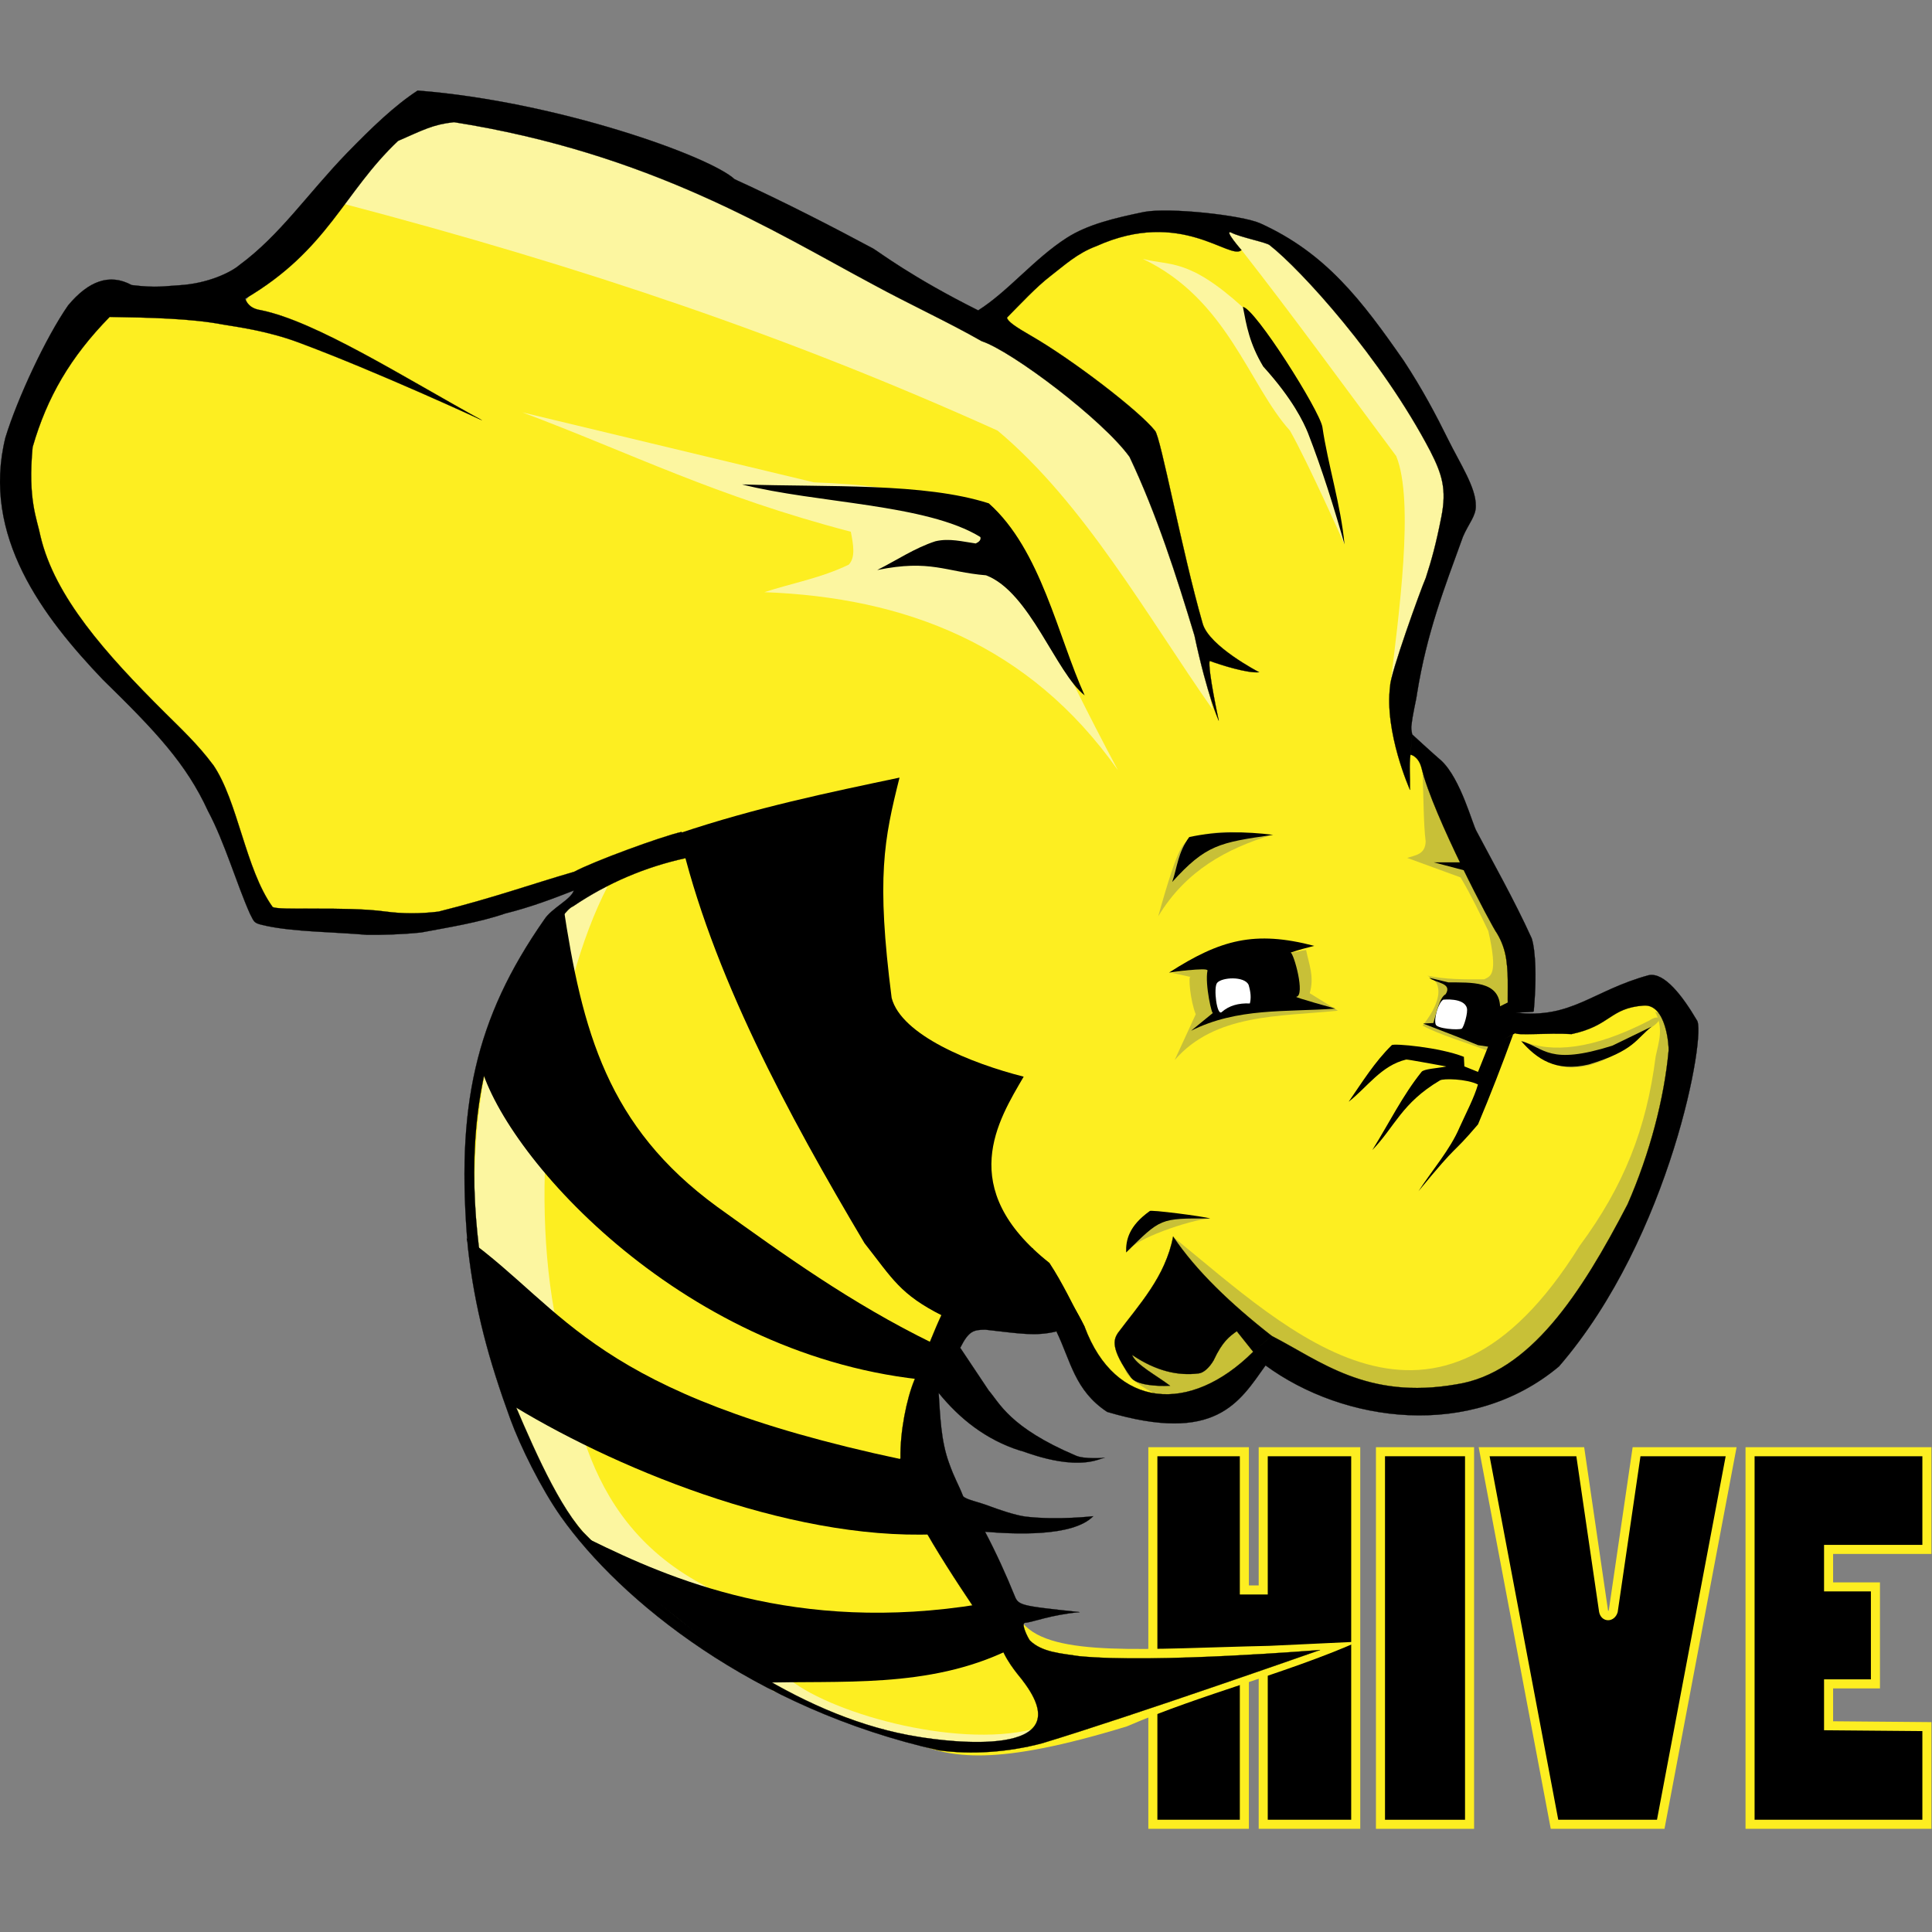
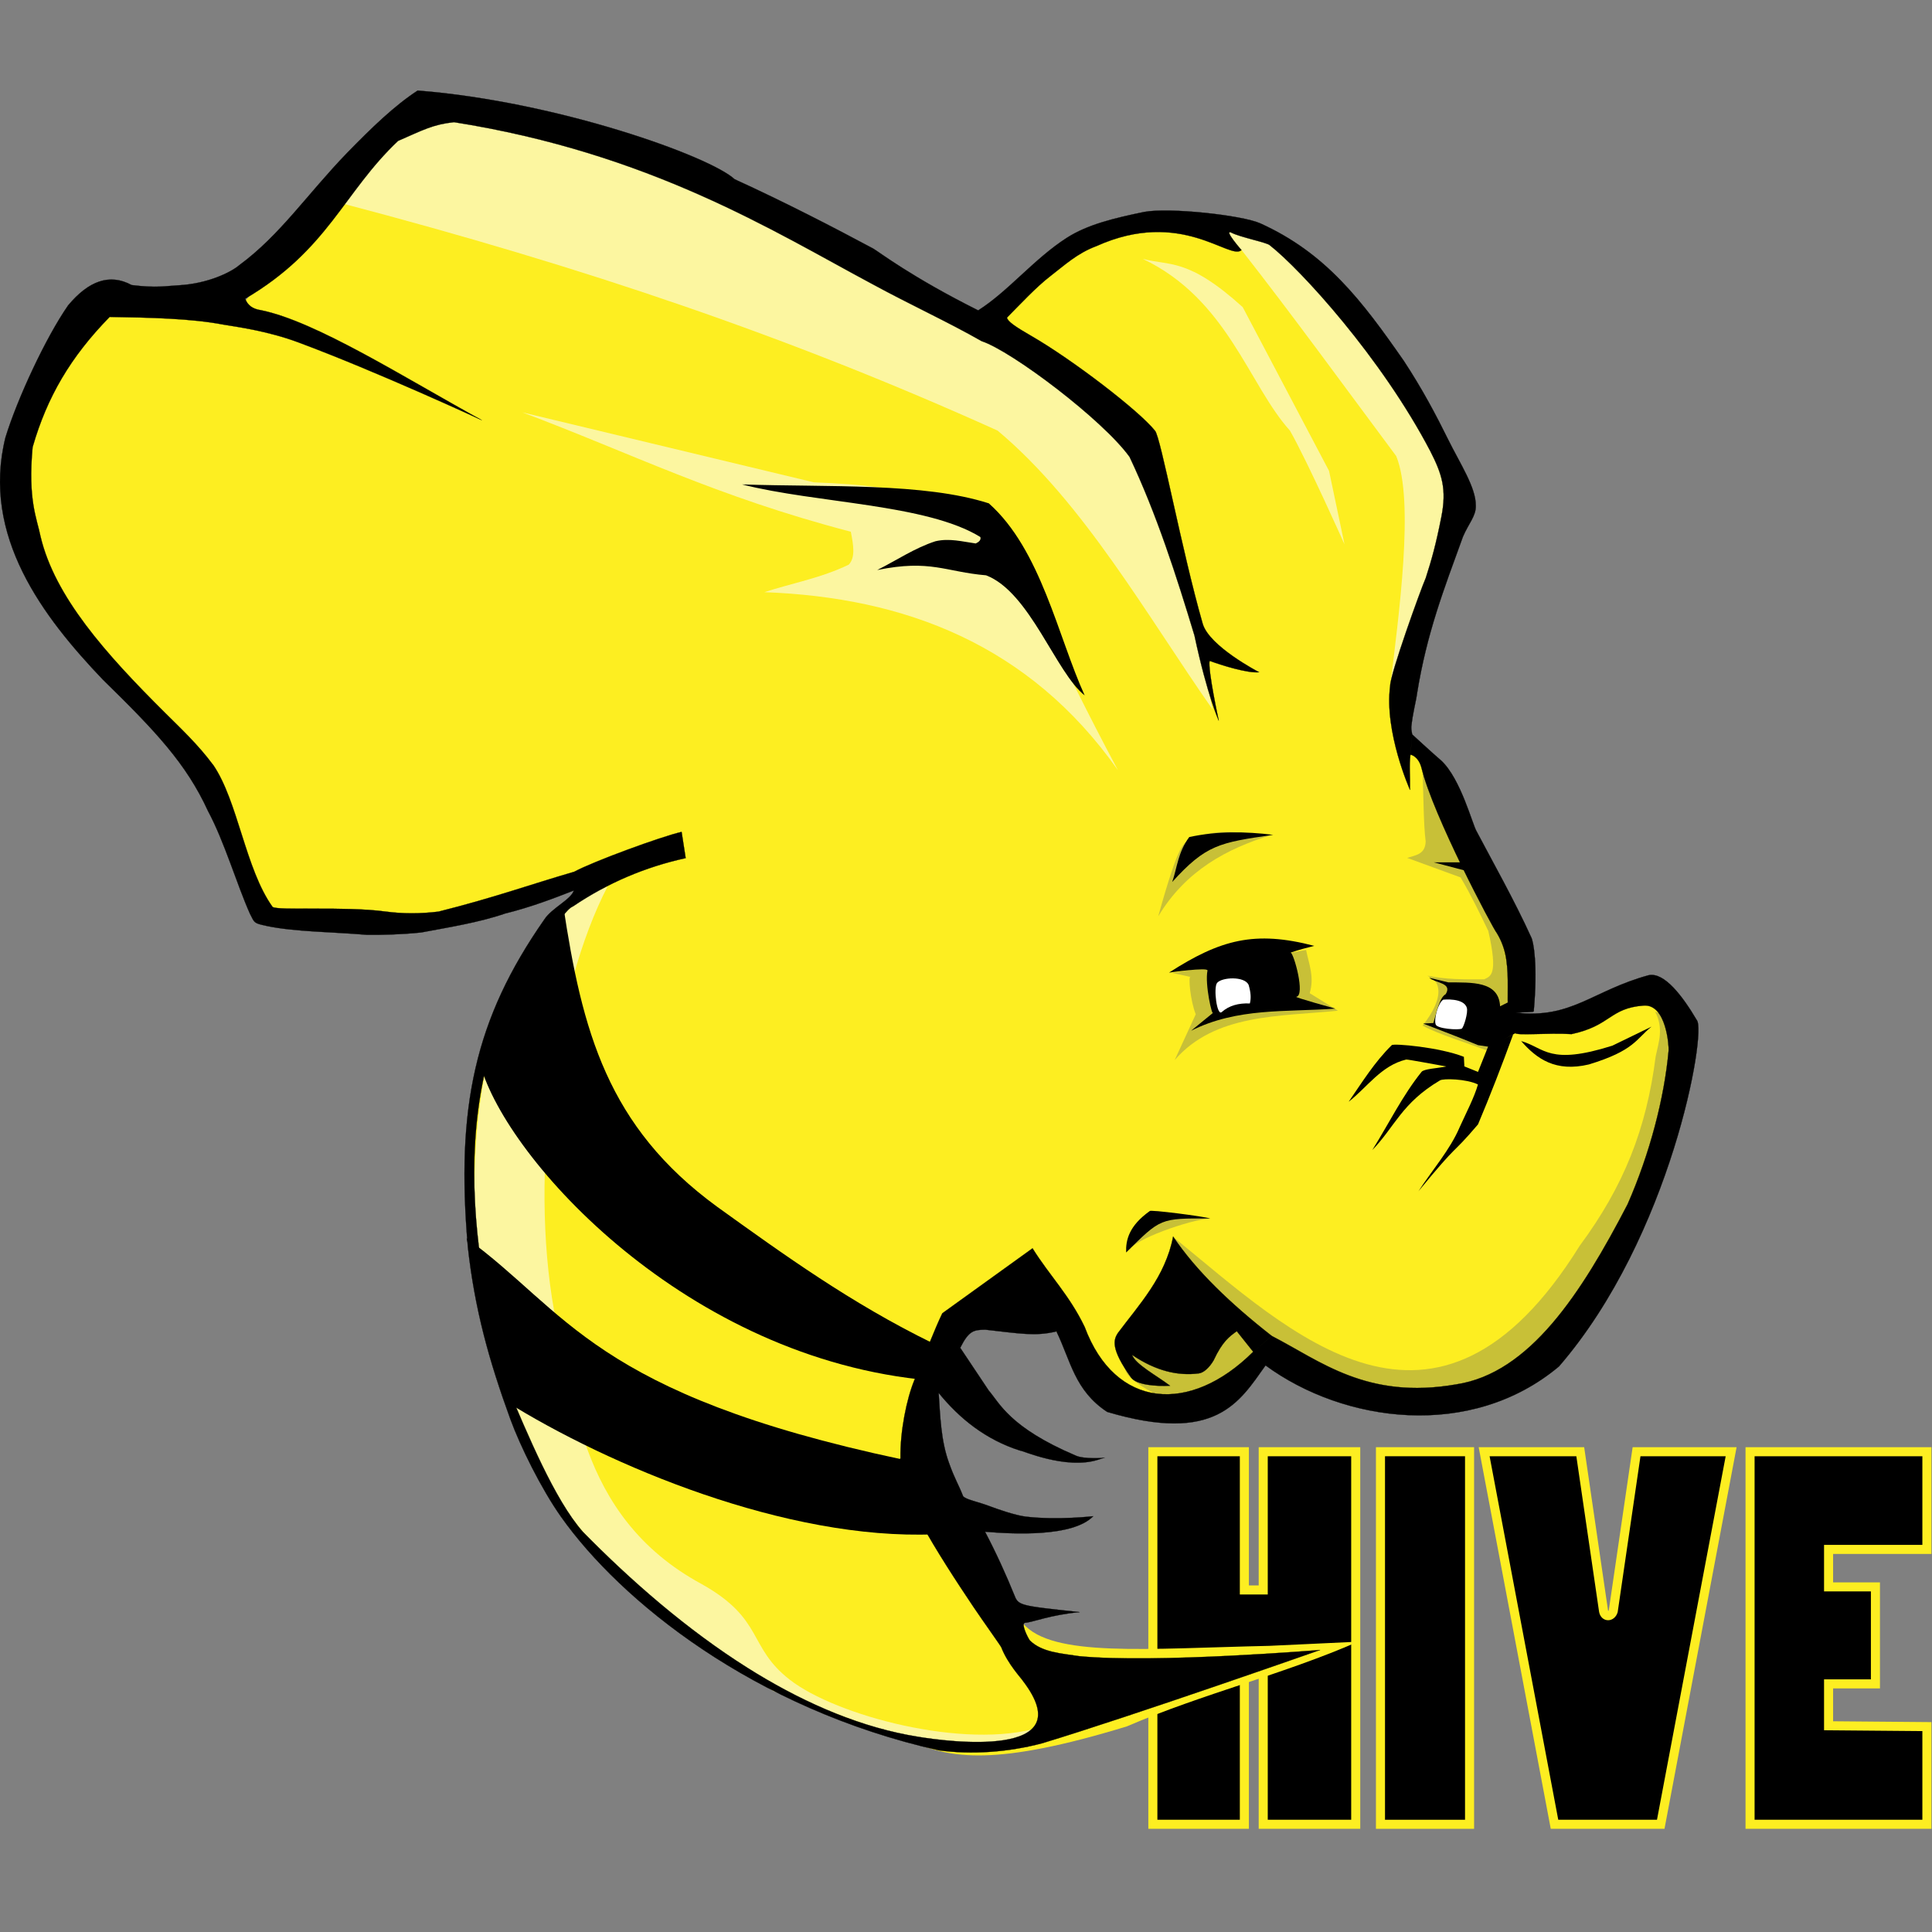
<svg xmlns="http://www.w3.org/2000/svg" width="64" height="64" viewBox="0 0 64 64" fill="none">
  <rect x="0" y="0" width="64" height="64" fill="#808080" stroke="none" />
  <g clip-path="url(#clip0_1283_16812)">
    <path fill-rule="evenodd" clip-rule="evenodd" d="M38.19 48.09V60.432H41.221V54.76L41.846 54.772V60.432H44.91V48.09H41.846V52.669H41.221V48.09L38.19 48.09Z" fill="black" stroke="#FDEE21" stroke-width="0.3" />
    <path fill-rule="evenodd" clip-rule="evenodd" d="M48.681 48.09H45.73V60.432H48.681V48.09Z" fill="black" stroke="#FDEE21" stroke-width="0.3" />
    <path fill-rule="evenodd" clip-rule="evenodd" d="M49.164 48.09L51.495 60.432H55.014L57.346 48.09H54.213L53.441 53.371C53.376 53.573 53.159 53.573 53.12 53.371L52.348 48.09L49.164 48.09Z" fill="black" stroke="#FDEE21" stroke-width="0.3" />
    <path fill-rule="evenodd" clip-rule="evenodd" d="M63.831 48.09H57.973V60.432H63.831V57.196L60.574 57.168L60.574 55.781H62.126V52.568H60.574L60.574 51.326H63.831V48.09Z" fill="black" stroke="#FDEE21" stroke-width="0.3" />
    <path fill-rule="evenodd" clip-rule="evenodd" d="M32.196 10.66C31.703 9.309 14.729 2.71 14.512 3.435C11.396 4.247 10.127 7.84 7.983 10.115L3.222 9.842C1.125 12.54 0.024 15.295 0.773 18.159C3.462 21.801 6.582 24.9 8.527 29.475C8.681 31.631 17.86 29.701 19.827 29.274C17.139 31.198 14.799 34.18 15.805 42.768C16.723 46.801 17.351 51.304 25.494 55.865C26.566 56.465 28.784 57.158 30.156 57.663C31.468 58.265 33.001 58.512 37.328 57.189C39.832 56.11 42.536 55.459 44.986 54.383L42.041 54.521C37.985 54.609 34.854 54.912 33.889 53.779L30.156 47.335L32.332 43.109C35.344 43.417 36.343 45.86 38.998 46.79L42.126 44.472C51.214 49.836 54.829 41.072 55.865 34.247C55.755 31.47 49.852 35.118 50.21 33.819C50.349 30.834 47.915 26.928 46.343 23.885L48.163 16.845C48.988 16.109 44.341 8.278 40.545 7.301C37.215 6.444 32.196 10.66 32.196 10.66L32.196 10.66Z" fill="#FDEE21" />
    <path fill-rule="evenodd" clip-rule="evenodd" d="M47.125 25.624C47.158 26.38 47.154 27.3 47.227 27.873C47.215 28.311 46.887 28.327 46.615 28.419L48.384 29.066C48.735 29.657 49.017 30.248 49.302 30.839C49.632 32.292 49.386 32.333 49.166 32.441C48.524 32.447 47.884 32.448 47.287 32.321C47.554 32.462 47.613 32.565 47.642 32.746C47.694 33.08 47.479 33.535 47.125 33.974C47.648 34.265 48.602 34.548 49.31 34.818L50.118 33.02C49.752 30.379 48.643 27.944 47.125 25.624Z" fill="#C8C037" />
-     <path fill-rule="evenodd" clip-rule="evenodd" d="M50.426 34.483C51.407 34.892 52.761 34.772 54.64 33.804C54.919 33.605 55.18 33.724 54.68 34.051C52.216 36.262 51.036 35.156 50.426 34.483Z" fill="#C8C037" />
    <path fill-rule="evenodd" clip-rule="evenodd" d="M54.829 33.514C55.12 34.072 54.943 34.526 54.846 34.997C54.541 37.394 53.794 39.288 52.329 41.269C47.562 48.932 42.75 44.137 38.913 41.016L37.326 44.993C37.242 45.341 36.892 45.613 39.37 46.704L41.895 44.92C51.525 52.247 58.348 34.665 54.828 33.514L54.829 33.514Z" fill="#C8C037" />
    <path fill-rule="evenodd" clip-rule="evenodd" d="M40.075 40.362C39.425 40.408 37.491 41.066 37.405 41.447L38.295 40.121L40.075 40.362Z" fill="#C8C037" />
    <path fill-rule="evenodd" clip-rule="evenodd" d="M38.812 32.236C38.931 32.236 39.502 32.389 39.441 32.355C39.353 32.307 39.431 33.157 39.611 33.599L38.913 35.116C40.249 33.576 42.361 33.679 44.321 33.48L43.386 32.901C43.548 32.359 43.357 31.93 43.266 31.469L38.812 32.236Z" fill="#C8C037" />
    <path fill-rule="evenodd" clip-rule="evenodd" d="M42.092 27.669C40.659 28.108 39.288 28.826 38.367 30.356C39.07 27.834 39.213 27.93 39.44 27.805C40.422 27.366 41.227 27.64 42.092 27.669Z" fill="#C8C037" />
    <path fill-rule="evenodd" clip-rule="evenodd" d="M34.44 57.221C32.708 59.132 28.842 57.076 25.632 56.028C17.474 50.84 15.881 45.957 15.77 41.167C15.351 34.305 17.458 30.317 20.123 29.373C18.359 32.774 17.537 38.877 18.355 43.416C19.015 45.941 19.029 50.2 23.254 52.48C25.323 53.645 24.762 54.552 26.161 55.642C27.694 56.838 31.969 57.974 34.44 57.221L34.44 57.221Z" fill="#FCF6A0" />
    <path fill-rule="evenodd" clip-rule="evenodd" d="M37.029 25.508C34.096 21.349 29.971 19.787 25.319 19.617C26.251 19.313 27.183 19.154 28.116 18.705C28.344 18.465 28.269 18.043 28.184 17.614C23.706 16.445 20.879 15 17.302 13.66L26.96 15.978C33.482 16.226 32.922 17.836 37.03 25.508L37.029 25.508Z" fill="#FCF6A0" />
    <path fill-rule="evenodd" clip-rule="evenodd" d="M40.169 23.502C38.002 20.408 35.9 16.652 33.046 14.264C26.157 11.154 19.342 8.845 11.355 6.744L13.904 3.466C22.379 5.4 30.34 8.638 37.47 13.974C38.676 17.024 39.481 20.078 40.169 23.502L40.169 23.502Z" fill="#FCF6A0" />
    <path fill-rule="evenodd" clip-rule="evenodd" d="M44.539 18.034C44.539 18.034 43.324 15.307 42.732 14.266C41.36 12.745 40.666 9.911 37.855 8.575C38.744 8.815 39.352 8.529 41.167 10.175L44.026 15.598L44.539 18.034Z" fill="#FCF6A0" />
    <path fill-rule="evenodd" clip-rule="evenodd" d="M46.051 22.757C46.331 20.395 46.863 16.606 46.252 15.109C44.553 12.829 42.842 10.473 41.13 8.285C40.846 8.021 40.642 7.663 40.419 7.383C42.826 8.007 45.338 9.681 48.725 16.288L46.051 22.757Z" fill="#FCF6A0" />
    <path fill-rule="evenodd" clip-rule="evenodd" d="M35.931 23.036C34.972 22.282 34.118 19.613 32.665 19.058C31.32 18.945 30.827 18.522 29.059 18.883C29.7 18.561 30.306 18.15 30.987 17.93C31.449 17.821 31.882 17.942 32.323 18.003C32.432 17.951 32.503 17.887 32.476 17.79C30.696 16.691 27.045 16.675 24.58 16.047C27.441 16.143 30.606 15.984 32.756 16.674C34.485 18.208 35.047 21.097 35.931 23.036Z" fill="black" />
-     <path fill-rule="evenodd" clip-rule="evenodd" d="M41.173 10.166C41.57 10.202 43.706 13.581 43.806 14.143C43.983 15.372 44.422 16.749 44.539 18.035C44.188 16.802 43.804 15.569 43.325 14.336C43.185 13.996 42.831 13.228 41.846 12.142C41.388 11.377 41.289 10.775 41.173 10.166L41.173 10.166Z" fill="black" />
    <path fill-rule="evenodd" clip-rule="evenodd" d="M48.411 28.567H47.497L48.507 28.832L48.411 28.567Z" fill="black" />
    <path fill-rule="evenodd" clip-rule="evenodd" d="M42.176 27.655C41.257 27.542 40.314 27.527 39.395 27.729C39.02 28.232 38.995 28.744 38.831 29.217C39.948 27.985 40.391 27.91 42.176 27.655Z" fill="black" />
    <path fill-rule="evenodd" clip-rule="evenodd" d="M54.709 34.009C54.197 34.417 54.146 34.801 52.634 35.261C51.532 35.522 50.909 35.08 50.39 34.486C51.176 34.711 51.302 35.306 53.412 34.639L54.709 34.009Z" fill="black" />
    <path fill-rule="evenodd" clip-rule="evenodd" d="M50.126 34.264C49.758 35.276 49.361 36.299 48.961 37.247C48.008 38.364 48.414 37.727 46.988 39.462C47.445 38.758 48.038 38.082 48.349 37.349C48.567 36.866 48.838 36.354 48.959 35.925C48.581 35.736 47.807 35.721 47.702 35.789C46.434 36.537 46.205 37.328 45.458 38.099C46 37.233 46.462 36.288 47.09 35.508C47.162 35.407 47.627 35.388 47.913 35.328C47.468 35.252 46.646 35.092 46.58 35.099C45.753 35.298 45.29 36.018 44.676 36.497C45.123 35.85 45.536 35.178 46.104 34.622C46.16 34.557 47.697 34.691 48.493 35.009L48.509 35.326L48.961 35.508L49.301 34.656L50.126 34.264Z" fill="black" />
    <path fill-rule="evenodd" clip-rule="evenodd" d="M40.093 40.365C39.889 40.295 38.087 40.064 38.087 40.118C37.395 40.611 37.29 41.082 37.305 41.49C38.456 40.357 38.413 40.354 40.093 40.365Z" fill="black" />
    <path fill-rule="evenodd" clip-rule="evenodd" d="M38.725 32.219C38.725 32.219 40.025 32.03 40 32.151C39.906 32.602 40.159 33.702 40.187 33.549L39.456 34.145C40.987 33.375 42.599 33.53 44.234 33.412C44.234 33.412 42.857 33.032 42.941 33.02C43.249 32.977 42.86 31.585 42.755 31.555C43.016 31.466 43.272 31.399 43.537 31.333C41.568 30.818 40.43 31.122 38.725 32.219L38.725 32.219Z" fill="black" />
    <path fill-rule="evenodd" clip-rule="evenodd" d="M49.981 33.19L49.692 33.335C49.651 32.488 48.742 32.55 47.975 32.542L47.346 32.389C47.537 32.566 48.128 32.552 47.89 32.934C47.689 33.042 47.597 33.502 47.482 33.889L47.142 33.906C47.742 34.141 48.3 34.346 48.961 34.622L49.352 34.681L50.287 34.179L49.981 33.19Z" fill="black" />
    <path fill-rule="evenodd" clip-rule="evenodd" d="M41.36 32.619C41.214 32.33 40.478 32.371 40.319 32.558C40.19 32.71 40.311 33.687 40.476 33.522C40.715 33.312 41.028 33.224 41.403 33.241C41.45 33.061 41.434 32.866 41.36 32.619Z" fill="white" />
    <path fill-rule="evenodd" clip-rule="evenodd" d="M48.423 34.075C48.492 34.024 48.638 33.534 48.591 33.388C48.494 33.042 47.81 33.115 47.81 33.115C47.642 33.213 47.496 33.752 47.557 33.93C47.586 34.081 48.313 34.129 48.423 34.075Z" fill="white" />
-     <path fill-rule="evenodd" clip-rule="evenodd" d="M19.139 50.973L19.571 51.016C22.136 52.275 26.358 54.142 32.472 53.138L33.431 54.648C30.739 55.956 27.843 55.655 25.13 55.747L19.139 50.973Z" fill="black" />
    <path fill-rule="evenodd" clip-rule="evenodd" d="M15.457 41.019L16.742 46.412C20.181 48.562 26.056 51.025 30.953 50.826L29.871 48.343C19.649 46.172 18.784 43.428 15.457 41.019L15.457 41.019Z" fill="black" />
    <path fill-rule="evenodd" clip-rule="evenodd" d="M18.654 29.972C19.282 34.151 20.12 37.319 23.754 39.974C25.982 41.575 28.193 43.171 30.882 44.487C30.882 44.487 30.646 45.714 30.449 45.692C22.446 44.803 16.587 38.167 15.877 35.136C16.564 32.811 17.55 31.359 18.654 29.972H18.654Z" fill="black" />
-     <path fill-rule="evenodd" clip-rule="evenodd" d="M22.501 27.604C23.568 32.236 26.11 36.927 28.638 41.183C29.565 42.359 29.807 42.878 31.235 43.593C33.165 44.205 34.53 44.049 35.931 43.957C35.547 43.246 35.206 42.504 34.765 41.836C31.628 39.355 33.078 37.096 33.911 35.666C32.167 35.225 29.856 34.288 29.537 33.056C29.025 29.071 29.285 27.806 29.798 25.759C27.435 26.257 25.042 26.751 22.501 27.604L22.501 27.604Z" fill="black" />
    <path fill-rule="evenodd" clip-rule="evenodd" d="M13.835 3C13.059 3.507 12.311 4.232 11.506 5.057C10.172 6.437 9.285 7.784 7.928 8.783C7.656 9.017 6.894 9.394 5.936 9.45C5.485 9.473 5.191 9.547 4.361 9.443C3.63 9.047 2.935 9.305 2.257 10.116C1.513 11.185 0.571 13.216 0.18 14.494C-0.627 17.754 1.43 20.44 3.404 22.51C5.159 24.225 6.171 25.297 6.892 26.869C7.438 27.889 7.842 29.288 8.28 30.269C8.438 30.58 8.405 30.579 8.83 30.672C9.747 30.868 11.019 30.87 12.152 30.967C12.642 30.974 13.315 30.956 13.953 30.889C14.832 30.723 15.864 30.561 16.73 30.262C17.575 30.053 18.329 29.765 19.008 29.499C18.92 29.797 18.273 30.083 18.031 30.46C15.729 33.755 15.098 36.687 15.499 41.314C15.726 43.365 16.196 45.065 16.906 47.01C17.231 47.9 17.923 49.309 18.585 50.246C20.556 53.03 24.965 56.606 31.101 57.982C32.172 58.129 33.387 58.05 34.53 57.746C37.559 56.828 43.732 54.657 43.732 54.657C43.732 54.657 38.252 55.11 35.743 54.862C35.162 54.771 34.522 54.74 34.117 54.344C34.049 54.257 33.802 53.76 33.962 53.755C34.179 53.749 34.803 53.49 35.766 53.404C33.709 53.183 33.739 53.186 33.589 52.811C33.355 52.23 32.998 51.435 32.63 50.74C33.534 50.816 35.534 50.928 36.213 50.227C36.213 50.227 35.029 50.364 33.983 50.241C33.631 50.2 33.03 49.986 32.85 49.919C32.38 49.737 31.993 49.68 31.903 49.561C31.74 49.145 31.63 49.006 31.433 48.45C31.166 47.714 31.145 46.892 31.094 46.141C31.779 46.984 32.651 47.694 33.805 48.057C33.82 48.026 35.303 48.701 36.38 48.354L36.603 48.282C36.603 48.302 35.889 48.344 35.628 48.215C33.438 47.284 33.108 46.469 32.754 46.064L31.809 44.648C32.096 44.074 32.259 44.053 32.64 44.047C33.793 44.175 34.294 44.274 34.996 44.105C35.47 45.08 35.598 46.061 36.677 46.771C40.271 47.838 41.052 46.454 41.923 45.231C44.509 47.129 48.72 47.715 51.644 45.264C55.361 40.963 56.538 34.181 56.209 33.794C55.744 33.007 55.135 32.194 54.612 32.306C52.748 32.816 52.06 33.761 50.213 33.545C50.433 33.533 50.803 33.527 50.806 33.506C50.948 31.942 50.794 31.185 50.726 31.055C50.165 29.819 49.429 28.518 48.916 27.543C48.784 27.34 48.395 25.804 47.744 25.197C47.465 24.959 46.782 24.33 46.782 24.33L46.724 24.998C46.724 24.998 46.991 25.039 47.093 25.453C47.478 27.022 49.441 30.732 49.585 30.91C50.28 32.032 49.655 33.431 50.184 34.216C50.235 34.316 51.263 34.207 52.06 34.256C53.37 33.974 53.315 33.397 54.447 33.31C55.209 33.252 55.286 34.684 55.276 34.795C55.133 36.376 54.653 38.214 53.916 39.893C52.386 42.841 50.672 45.489 48.242 45.859C45.277 46.377 43.736 45.081 42.129 44.255L41.514 44.779C39.425 46.859 36.945 46.675 35.931 43.957C35.426 42.903 34.768 42.257 34.204 41.352L31.216 43.504C30.968 44.014 30.662 44.819 30.29 45.717C30.032 46.342 29.815 47.415 29.829 48.307C29.446 48.959 31.156 51.605 32.236 53.215C32.555 53.69 33.15 54.52 33.17 54.571C33.384 55.127 33.853 55.618 33.882 55.677C35.888 58.293 31.352 57.691 30.415 57.533C28.567 57.238 26.76 56.466 25.06 55.434C24.962 55.374 24.864 55.313 24.766 55.252C22.747 53.98 20.889 52.354 19.309 50.745C18.367 49.678 17.47 47.492 16.808 45.942C15.815 42.215 14.39 35.756 18.25 30.862C18.494 30.582 18.758 30.116 18.983 30.024C20.13 29.248 21.375 28.72 22.714 28.426L22.579 27.558C21.91 27.71 19.658 28.534 19.022 28.878C17.574 29.298 16.373 29.736 14.528 30.198C13.928 30.272 13.338 30.273 12.763 30.195C11.435 30.015 9.173 30.176 9.028 30.041C8.129 28.788 7.883 26.542 7.063 25.34L7.054 25.328L7.043 25.317C6.565 24.674 6.008 24.15 5.459 23.605C3.494 21.652 1.812 19.764 1.341 17.764C1.222 17.173 0.918 16.561 1.08 14.813L1.083 14.805L1.085 14.796C1.558 13.163 2.327 11.832 3.633 10.498C4.992 10.52 6.336 10.55 7.384 10.75C7.864 10.831 8.864 10.961 9.896 11.346C12.509 12.319 15.961 13.919 15.961 13.919C13.369 12.496 10.472 10.648 8.642 10.275C8.37 10.236 8.203 10.112 8.122 9.895C10.874 8.278 11.377 6.375 13.187 4.667C14.014 4.307 14.337 4.123 15.04 4.047C21.54 5.075 25.633 7.664 28.87 9.395C30.183 10.11 31.378 10.65 32.519 11.301C33.519 11.63 36.536 13.908 37.419 15.136C38.316 17.03 38.971 19.076 39.568 21.05C39.997 23.058 40.373 23.873 40.373 23.873C40.373 23.873 40.008 22.193 40.069 21.891C40.447 22.032 41.339 22.311 41.709 22.268C41.709 22.268 40.056 21.414 39.84 20.659C39.145 18.237 38.448 14.466 38.261 14.269C37.731 13.603 35.523 11.913 34.168 11.131C33.656 10.836 33.379 10.652 33.357 10.522C33.79 10.085 34.324 9.507 34.804 9.139C35.263 8.787 35.681 8.39 36.321 8.152C39.135 6.885 40.744 8.64 41.125 8.284C41.125 8.284 40.52 7.591 40.789 7.705C41.064 7.854 41.962 8.03 42.06 8.121C43.086 8.924 45.767 11.855 47.383 14.949C47.77 15.707 47.928 16.206 47.748 17.118C47.568 18.031 47.428 18.534 47.231 19.144C47.053 19.551 46.047 22.343 46.051 22.718C45.849 24.25 46.708 26.167 46.708 26.167C46.716 25.646 46.676 25.369 46.723 24.997L46.781 24.332C46.781 24.332 46.745 24.155 46.751 24.085C46.795 23.625 46.908 23.238 46.941 22.975C47.264 20.974 47.825 19.534 48.462 17.779C48.652 17.336 48.899 17.09 48.887 16.752C48.897 16.154 48.362 15.351 47.975 14.566C47.584 13.773 47.118 12.889 46.505 11.957C45.109 9.949 43.918 8.378 41.739 7.395C41.129 7.127 38.729 6.865 37.9 7.021C36.894 7.23 36.03 7.437 35.34 7.878C34.256 8.573 33.403 9.649 32.404 10.282C30.192 9.176 29.124 8.349 28.925 8.234C27.61 7.53 26.032 6.713 24.334 5.937C23.52 5.178 18.465 3.363 13.836 3L13.835 3ZM42.128 44.254C40.765 43.188 39.618 42.091 38.861 40.962C38.614 42.29 37.718 43.236 37.025 44.167C36.887 44.385 36.788 44.683 37.467 45.631C37.65 45.884 38.312 45.927 38.759 45.904C38.304 45.56 37.612 45.197 37.501 44.881C38.301 45.426 39.042 45.583 39.711 45.495C39.864 45.478 40.054 45.315 40.201 45.066C40.5 44.424 40.733 44.27 40.97 44.097L41.514 44.779L42.128 44.254Z" fill="black" stroke="black" stroke-width="0.007" />
  </g>
  <defs>
    <clipPath id="clip0_1283_16812">
      <rect width="64" height="64" fill="white" />
    </clipPath>
  </defs>
</svg>